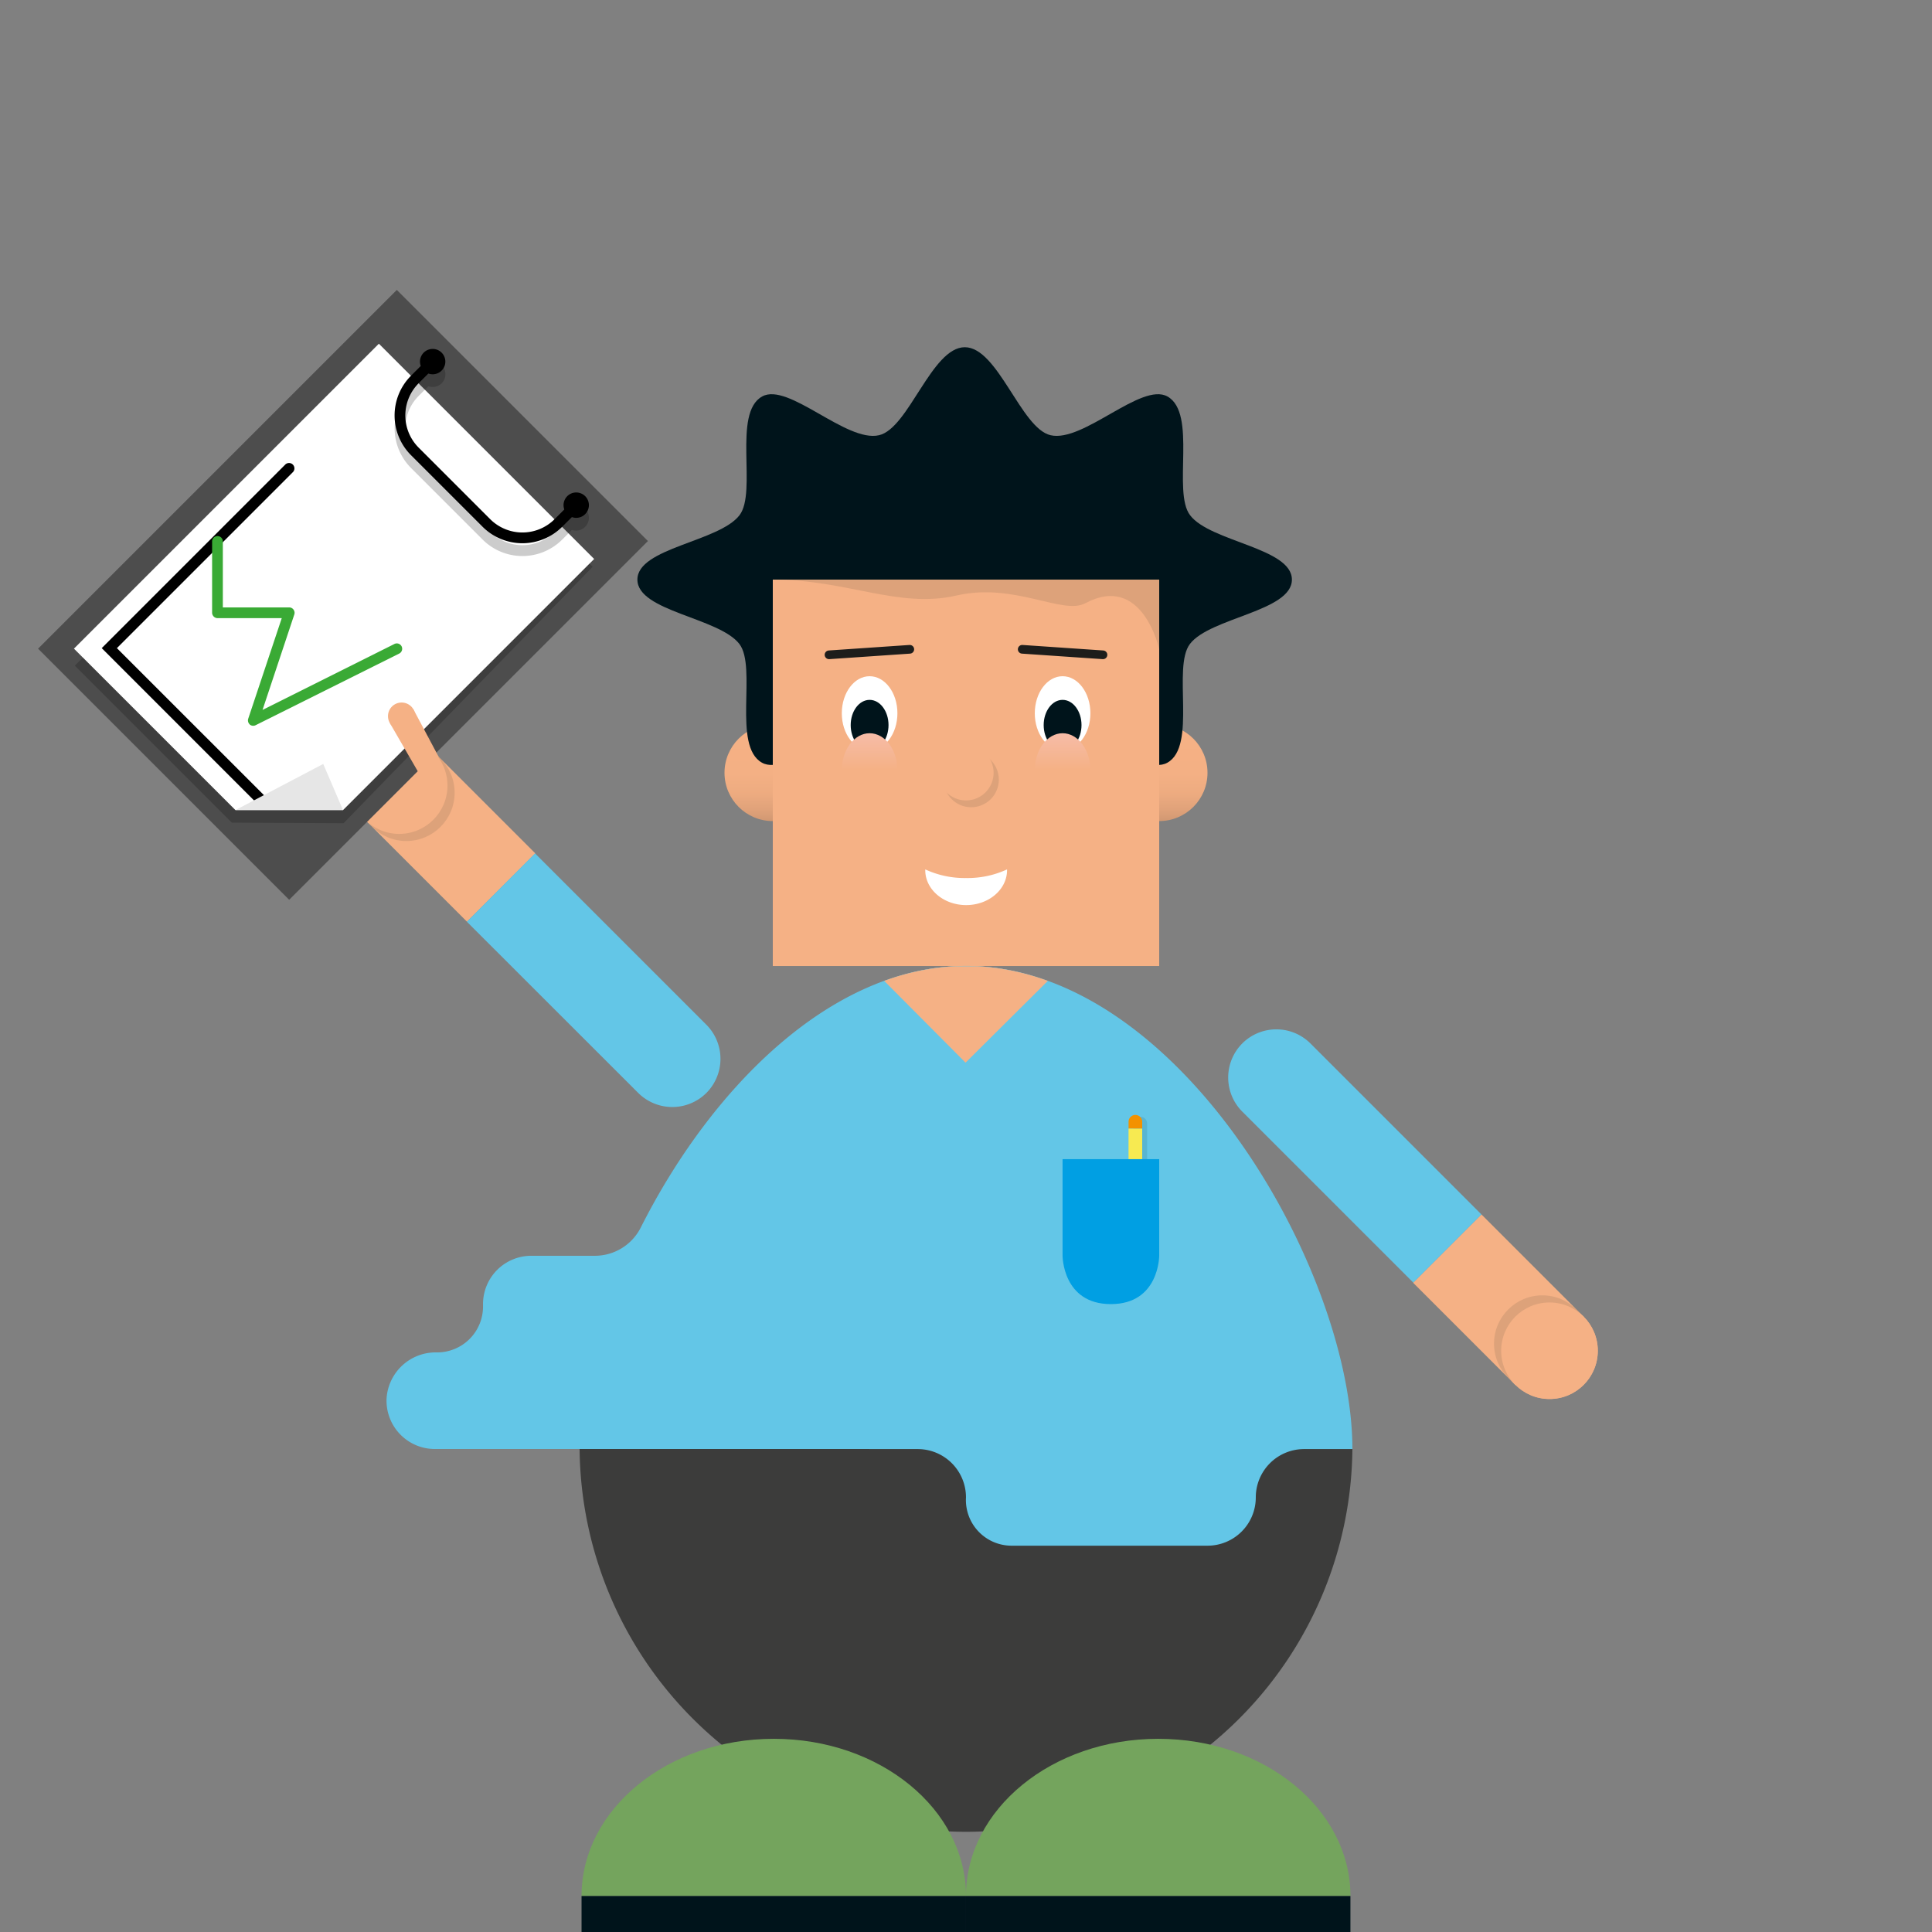
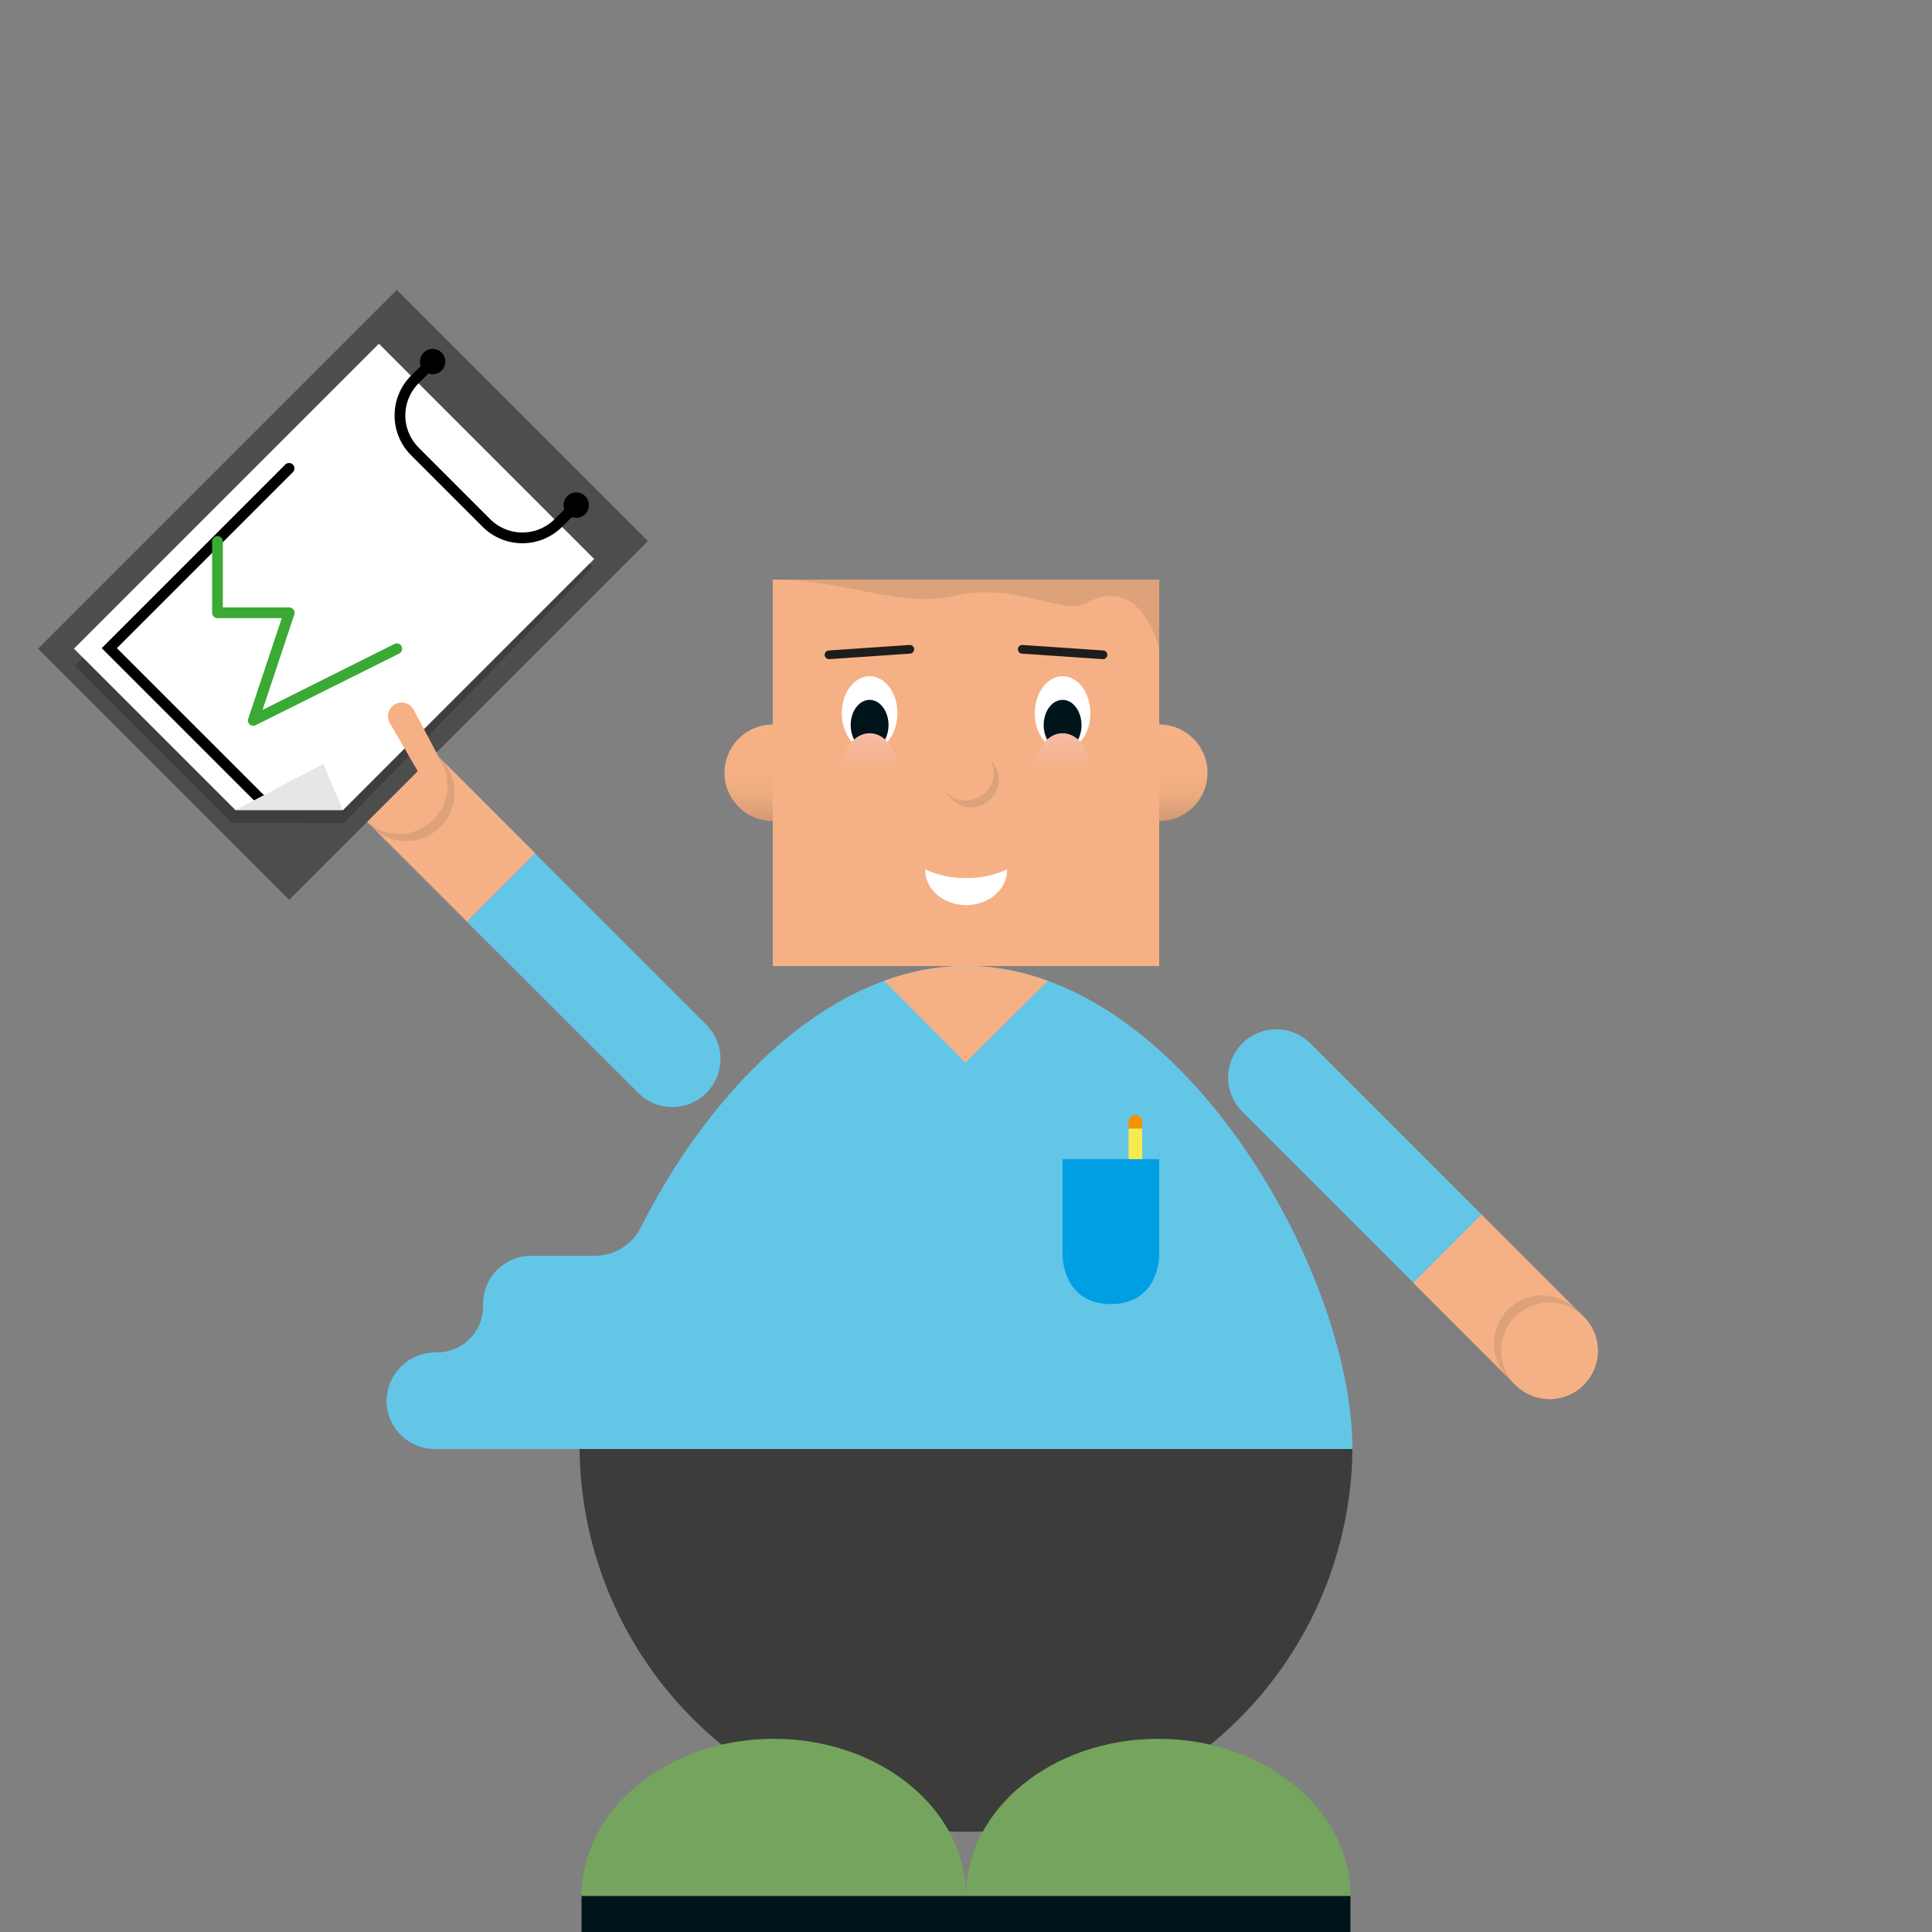
<svg xmlns="http://www.w3.org/2000/svg" xmlns:xlink="http://www.w3.org/1999/xlink" viewBox="0 0 566.93 566.93">
  <rect x="0" y="0" width="566.93" height="566.93" fill="#808080" stroke="none" />
  <defs>
    <style>.cls-1{isolation:isolate;}.cls-2{fill:url(#Unbenannter_Verlauf_69);}.cls-3{fill:url(#Unbenannter_Verlauf_69-2);}.cls-11,.cls-14,.cls-4{fill:#00141b;}.cls-5{fill:#3c3c3b;}.cls-6{fill:#74a45d;}.cls-7{fill:#f5b185;}.cls-8{fill:#fff;}.cls-9{fill:url(#Unbenannter_Verlauf_24);}.cls-10{fill:url(#Unbenannter_Verlauf_24-2);}.cls-11,.cls-14{opacity:0.1;}.cls-11{mix-blend-mode:darken;}.cls-12{fill:#63c6e7;}.cls-13{fill:none;stroke:#1d1d1b;stroke-linecap:round;stroke-miterlimit:10;stroke-width:2.55px;}.cls-15{fill:#f39200;}.cls-16{fill:#f7ea51;}.cls-17{fill:#009fe3;}.cls-18{fill:#4d4d4d;}.cls-19{fill:#3aaa35;}.cls-20{fill:#e6e6e6;}.cls-21{opacity:0.2;}</style>
    <linearGradient id="Unbenannter_Verlauf_69" x1="340.16" y1="240.94" x2="340.16" y2="212.6" gradientUnits="userSpaceOnUse">
      <stop offset="0" stop-color="#d19872" />
      <stop offset="0.12" stop-color="#e0a27a" />
      <stop offset="0.28" stop-color="#edab80" />
      <stop offset="0.49" stop-color="#f4b084" />
      <stop offset="1" stop-color="#f6b185" />
    </linearGradient>
    <linearGradient id="Unbenannter_Verlauf_69-2" x1="226.77" y1="240.94" x2="226.77" y2="212.6" xlink:href="#Unbenannter_Verlauf_69" />
    <linearGradient id="Unbenannter_Verlauf_24" x1="311.81" y1="236.9" x2="311.81" y2="215.16" gradientUnits="userSpaceOnUse">
      <stop offset="0.51" stop-color="#f5b185" />
      <stop offset="1" stop-color="#f6bca8" />
    </linearGradient>
    <linearGradient id="Unbenannter_Verlauf_24-2" x1="255.18" y1="236.9" x2="255.18" y2="215.16" xlink:href="#Unbenannter_Verlauf_24" />
  </defs>
  <title>jd_notizblock_39</title>
  <g class="cls-1">
    <g id="FIGUREN">
      <circle class="cls-2" cx="340.16" cy="226.77" r="14.17" />
      <circle class="cls-3" cx="226.77" cy="226.77" r="14.17" />
-       <path class="cls-4" d="M379.1,170.08c0,9.32-24,11.13-29.92,18.88-5.26,6.88,2.14,30-6.65,34.86-7.68,4.26-24.69-13.61-34.3-11.37-8.7,2-15.43,25.82-25.16,25.82s-16.46-23.79-25.16-25.82c-9.61-2.24-26.62,15.63-34.3,11.36-8.8-4.88-1.39-28-6.65-34.85-6-7.75-29.92-9.56-29.92-18.88S211,159,217,151.19c5.26-6.87-2.14-30,6.65-34.85,7.68-4.26,24.69,13.61,34.3,11.37,8.7-2,15.43-25.82,25.16-25.82s16.46,23.79,25.16,25.82c9.61,2.24,26.62-15.63,34.3-11.37,8.79,4.89,1.39,28,6.65,34.85C355.13,159,379.1,160.76,379.1,170.08Z" />
      <path class="cls-5" d="M396.85,425.2a113.39,113.39,0,0,1-226.77,0Z" />
      <path class="cls-6" d="M283.46,556.37H170.65c0-25.48,25.26-46.13,56.41-46.13S283.46,530.89,283.46,556.37Z" />
      <path class="cls-6" d="M396.28,556.37H283.46c0-25.48,25.26-46.13,56.41-46.13S396.28,530.89,396.28,556.37Z" />
      <rect class="cls-4" x="170.65" y="556.37" width="112.81" height="10.56" />
      <rect class="cls-4" x="283.46" y="556.37" width="112.81" height="10.56" />
      <rect class="cls-7" x="226.77" y="170.08" width="113.39" height="113.39" />
      <path class="cls-7" d="M310.87,289.44a65.76,65.76,0,0,0-55.06.1,28.14,28.14,0,0,0,55.06-.1Z" />
      <path class="cls-8" d="M283.46,257.65a27.54,27.54,0,0,1-11.95-2.53c0,.07,0,.14,0,.21,0,5.67,5.36,10.26,12,10.26s12-4.59,12-10.26c0-.07,0-.14,0-.21A27.55,27.55,0,0,1,283.46,257.65Z" />
      <ellipse class="cls-8" cx="311.81" cy="209.3" rx="8.16" ry="10.87" />
      <ellipse class="cls-4" cx="311.81" cy="212.77" rx="5.55" ry="7.4" />
      <ellipse class="cls-9" cx="311.81" cy="226.03" rx="8.16" ry="10.87" />
      <ellipse class="cls-8" cx="255.18" cy="209.3" rx="8.16" ry="10.87" />
      <ellipse class="cls-4" cx="255.18" cy="212.77" rx="5.55" ry="7.4" />
      <ellipse class="cls-10" cx="255.18" cy="226.03" rx="8.16" ry="10.87" />
      <circle class="cls-11" cx="284.99" cy="228.77" r="8.11" />
      <circle class="cls-7" cx="283.46" cy="226.77" r="8.11" />
      <rect class="cls-7" x="418.48" y="367.22" width="42.44" height="28.35" transform="translate(398.47 -199.21) rotate(45)" />
      <circle class="cls-7" cx="454.73" cy="396.37" r="14.14" />
      <circle class="cls-11" cx="452.58" cy="394.28" r="14.17" />
      <circle class="cls-7" cx="454.68" cy="396.37" r="14.17" />
      <path class="cls-12" d="M364.51,306.21a14.17,14.17,0,0,1,20.05,0l50.16,50.16-20,20-50.17-50.16A14.18,14.18,0,0,1,364.51,306.21Z" />
      <path class="cls-12" d="M396.85,425.2c0-52.11-50.76-141.75-113.39-141.75-40,0-75.24,36.66-95.41,76.72a15.11,15.11,0,0,1-13.49,8.33H156.19v0l-.28,0a14.16,14.16,0,0,0-14.17,14.11h0v.88A13.46,13.46,0,0,1,128,396.85a14.44,14.44,0,0,0-14.56,13.49,14.18,14.18,0,0,0,14.16,14.86H396.85Z" />
-       <path class="cls-12" d="M388.25,406H255.12v19.22h14.17a14.17,14.17,0,0,1,14.17,14.18h0a13.4,13.4,0,0,0,13.48,14.17h57.39a14.16,14.16,0,0,0,14.17-14.17h0a14.18,14.18,0,0,1,14.18-14.18h14.17Z" />
      <path class="cls-7" d="M280.4,283.54a70.82,70.82,0,0,0-20.94,4.29l23.87,24,24.15-24a70.93,70.93,0,0,0-20.76-4.29Z" />
      <line class="cls-13" x1="243.27" y1="192.15" x2="266.97" y2="190.53" />
      <line class="cls-13" x1="323.66" y1="192.15" x2="299.96" y2="190.53" />
-       <path class="cls-14" d="M334.62,327.7a2,2,0,0,0-2,2v11h4v-11A2,2,0,0,0,334.62,327.7Z" />
      <path class="cls-15" d="M335.17,329.17a2,2,0,0,0-4,0v2h4Z" />
      <rect class="cls-16" x="331.16" y="331.19" width="4.01" height="8.97" />
      <path class="cls-17" d="M340.16,368.5s0,14.18-14.18,14.18S311.8,368.5,311.8,368.5V340.15h28.36Z" />
      <path class="cls-11" d="M226.77,170.08c21.77,0,36.94,8.59,53.9,4.67s31.13,5.81,37.8,2.27c16.85-9,21.69,13.51,21.69,13.51V170.08Z" />
      <rect class="cls-7" x="110.91" y="231.3" width="42.35" height="28.35" transform="translate(51.91 512.45) rotate(-135)" />
      <circle class="cls-7" cx="117.09" cy="230.53" r="14.14" />
      <circle class="cls-11" cx="119.24" cy="232.62" r="14.17" />
      <circle class="cls-7" cx="117.14" cy="230.53" r="14.17" />
      <path class="cls-12" d="M207.31,320.69a14.17,14.17,0,0,1-20.05,0L137,270.47l20-20.05,50.23,50.23A14.18,14.18,0,0,1,207.31,320.69Z" />
      <rect class="cls-18" x="48.55" y="100.12" width="104.21" height="148.88" transform="translate(152.91 -20.05) rotate(45)" />
      <polygon class="cls-8" points="100.66 237.72 174.35 164.03 111.18 100.86 21.7 190.34 69.08 237.72 100.66 237.72" />
      <path d="M76.37,236.71,29.85,190.19,83.63,136.4a1.58,1.58,0,1,1,2.23,2.23L34.3,190.19l44.3,44.29a1.58,1.58,0,0,1-2.23,2.23Z" />
      <path class="cls-19" d="M73.22,212.51a1.59,1.59,0,0,1-.38-1.61l9.84-29.51H63.81a1.62,1.62,0,0,1-1.57-1.57V158.76a1.58,1.58,0,0,1,3.15,0v19.48H84.87a1.54,1.54,0,0,1,1.27.66,1.56,1.56,0,0,1,.22,1.42l-9.32,28,38.7-19.35a1.57,1.57,0,1,1,1.41,2.81L75,212.81a1.57,1.57,0,0,1-1.73-.22Z" />
      <path d="M171.71,150.87a3.72,3.72,0,1,0-6.12-1.37l-2.85,2.85a13.38,13.38,0,0,1-18.89,0l-21-21a13.37,13.37,0,0,1,0-18.89l2.85-2.85a3.72,3.72,0,1,0-2.23-2.22l-2.85,2.85a16.51,16.51,0,0,0,0,23.34l21,21a16.51,16.51,0,0,0,23.34,0l2.86-2.85A3.7,3.7,0,0,0,171.71,150.87Z" />
      <polygon class="cls-20" points="69.08 237.72 94.85 224.17 100.66 237.72 69.08 237.72" />
-       <path class="cls-21" d="M171.71,154.58a3.72,3.72,0,1,0-6.12-1.36l-2.85,2.85a13.37,13.37,0,0,1-18.89,0l-21-21a13.37,13.37,0,0,1,0-18.89l2.85-2.85a3.73,3.73,0,1,0-2.23-2.23L120.63,114a16.51,16.51,0,0,0,0,23.34l21,21a16.53,16.53,0,0,0,23.34,0l2.86-2.85A3.71,3.71,0,0,0,171.71,154.58Z" />
      <polygon class="cls-21" points="24.32 192.97 69.08 237.72 100.66 237.72 172.98 165.39 173.91 166.32 100.82 241.56 68.04 241.4 21.96 195.32 24.32 192.97" />
      <polygon class="cls-7" points="128.73 222.1 122.72 226.55 114.39 212.16 121.31 208.15 128.73 222.1" />
      <circle class="cls-7" cx="117.85" cy="210.15" r="4" />
    </g>
  </g>
</svg>